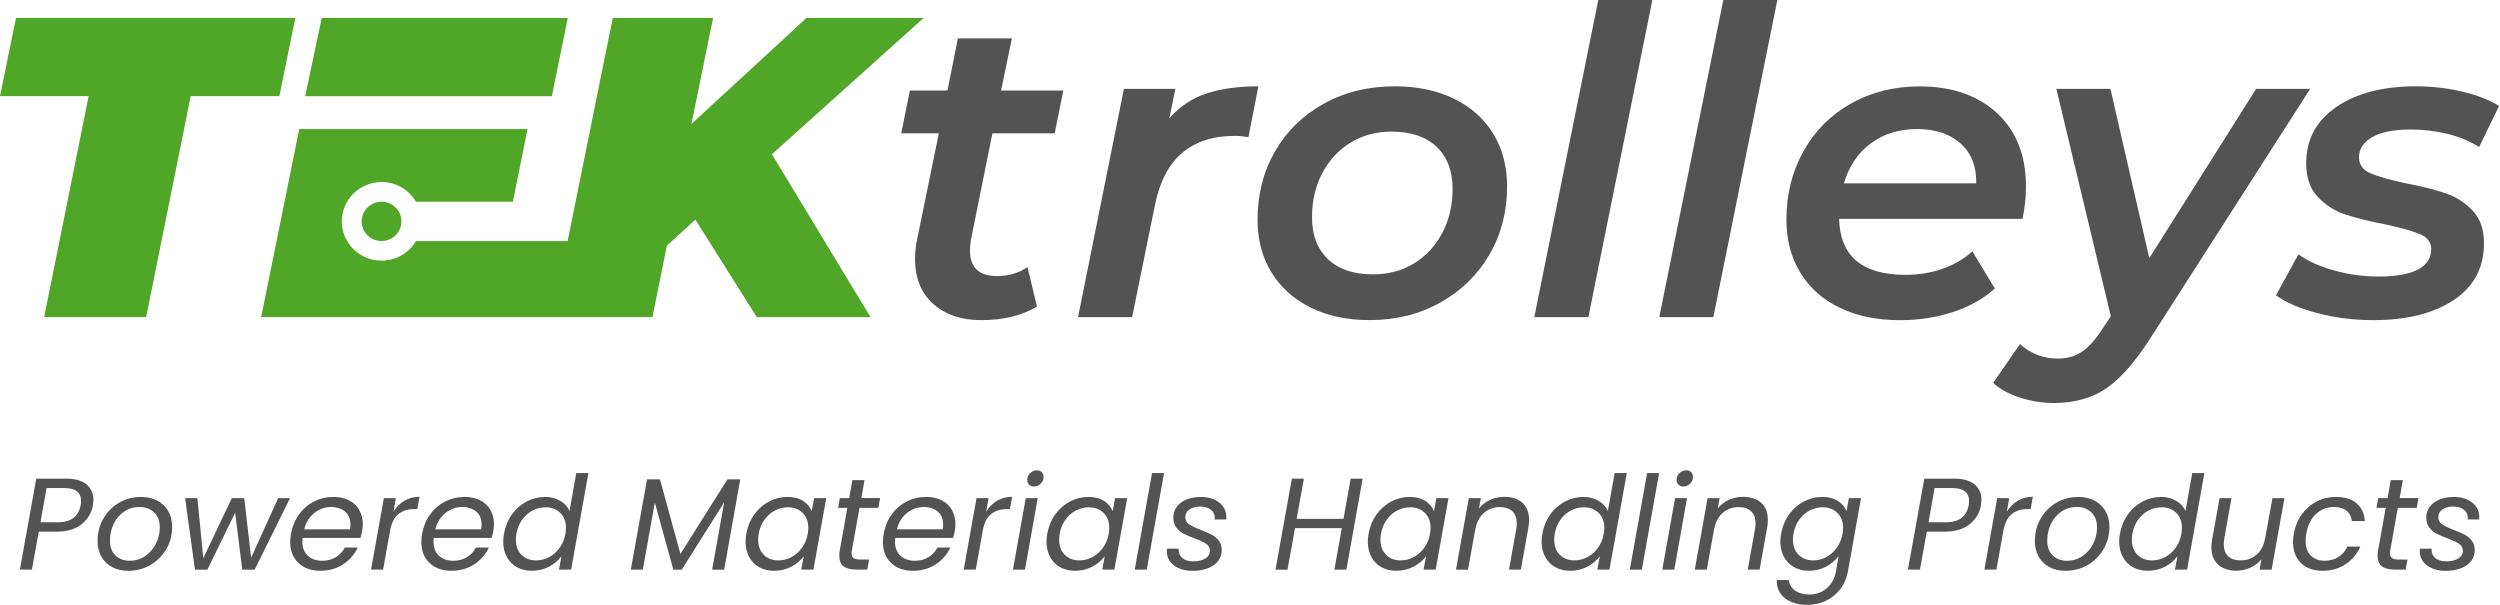
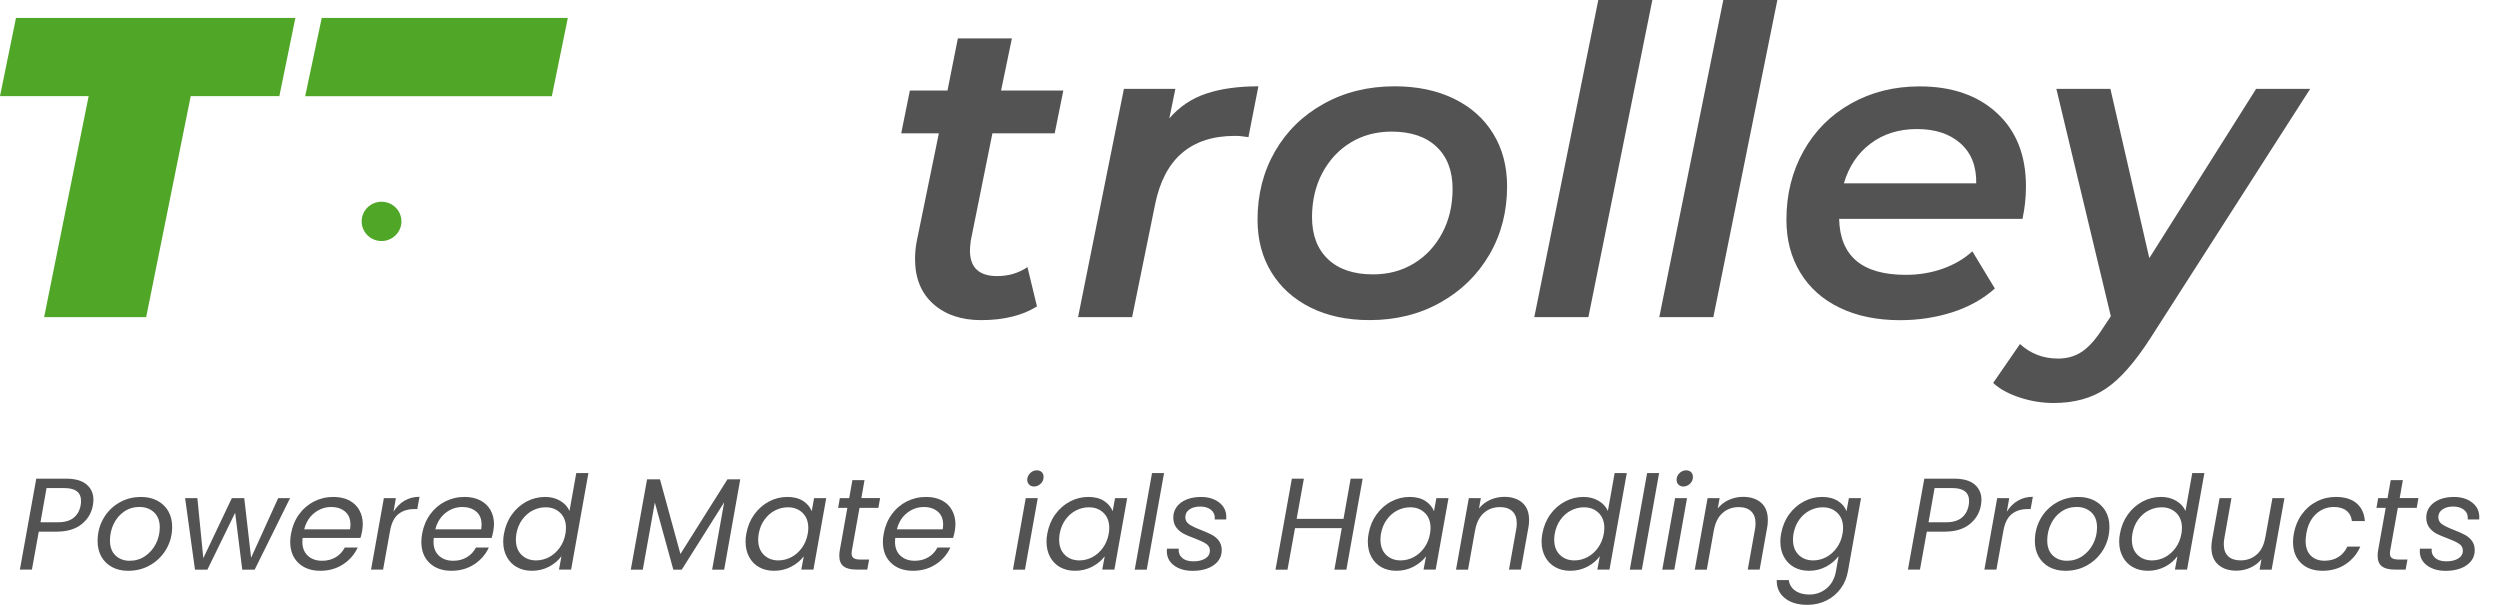
<svg xmlns="http://www.w3.org/2000/svg" width="124" height="30" viewBox="0 0 124 30" fill="none">
  <path d="M4.294 24.03C4.067 23.837 3.726 23.741 3.272 23.741H1.799L0.986 28.253H1.583L1.923 26.37H2.801C3.329 26.37 3.747 26.246 4.052 25.997C4.358 25.749 4.542 25.437 4.608 25.061C4.625 24.94 4.634 24.851 4.634 24.795C4.636 24.478 4.521 24.222 4.294 24.03ZM4 25.062C3.952 25.325 3.837 25.532 3.653 25.68C3.469 25.829 3.214 25.904 2.886 25.904H2.008L2.309 24.208H3.187C3.742 24.208 4.02 24.422 4.02 24.849C4.02 24.914 4.013 24.985 4 25.062Z" fill="#535353" />
  <path d="M7.802 24.833C7.569 24.71 7.301 24.649 7 24.649C6.595 24.649 6.226 24.745 5.897 24.94C5.568 25.134 5.309 25.398 5.121 25.733C4.934 26.067 4.84 26.434 4.84 26.837C4.84 27.131 4.904 27.388 5.029 27.611C5.155 27.833 5.334 28.006 5.562 28.129C5.791 28.251 6.056 28.312 6.357 28.312C6.763 28.312 7.133 28.216 7.464 28.022C7.795 27.828 8.057 27.565 8.25 27.233C8.442 26.9 8.539 26.534 8.539 26.132C8.539 25.834 8.475 25.573 8.346 25.351C8.217 25.129 8.036 24.956 7.802 24.833ZM7.73 26.975C7.6 27.227 7.423 27.43 7.197 27.584C6.97 27.738 6.713 27.814 6.43 27.814C6.147 27.814 5.913 27.726 5.729 27.551C5.545 27.376 5.454 27.129 5.454 26.809C5.454 26.515 5.516 26.242 5.638 25.986C5.761 25.733 5.932 25.528 6.156 25.374C6.379 25.22 6.632 25.145 6.915 25.145C7.204 25.145 7.443 25.232 7.636 25.407C7.827 25.582 7.925 25.834 7.925 26.162C7.923 26.452 7.859 26.723 7.73 26.975Z" fill="#535353" />
  <path d="M12.455 27.665L12.115 24.707H11.499L10.084 27.685L9.79 24.707H9.181L9.671 28.255H10.287L11.663 25.432L12.016 28.255H12.632L14.387 24.707H13.797L12.455 27.665Z" fill="#535353" />
  <path d="M17.32 24.819C17.099 24.706 16.838 24.648 16.537 24.648C16.192 24.648 15.873 24.723 15.577 24.872C15.284 25.021 15.036 25.234 14.834 25.509C14.634 25.785 14.499 26.108 14.434 26.473C14.407 26.615 14.395 26.75 14.395 26.874C14.395 27.319 14.531 27.669 14.804 27.926C15.076 28.183 15.438 28.311 15.887 28.311C16.316 28.311 16.691 28.204 17.017 27.991C17.343 27.777 17.584 27.499 17.741 27.159H17.1C16.999 27.357 16.852 27.516 16.658 27.635C16.463 27.754 16.238 27.814 15.979 27.814C15.687 27.814 15.45 27.732 15.269 27.565C15.089 27.399 14.997 27.168 14.997 26.869C14.997 26.83 15 26.767 15.009 26.681H17.878C17.917 26.561 17.945 26.444 17.963 26.331C17.984 26.202 17.994 26.092 17.994 26.001C17.994 25.738 17.936 25.504 17.821 25.299C17.708 25.094 17.539 24.935 17.32 24.819ZM17.362 26.255H15.089C15.175 25.91 15.344 25.638 15.593 25.442C15.843 25.246 16.119 25.148 16.426 25.148C16.709 25.148 16.939 25.224 17.116 25.374C17.293 25.525 17.382 25.738 17.382 26.015C17.382 26.088 17.375 26.167 17.362 26.255Z" fill="#535353" />
  <path d="M19.518 25.379L19.636 24.706H19.04L18.404 28.253H19.001L19.348 26.325C19.417 25.936 19.557 25.66 19.764 25.497C19.971 25.332 20.23 25.25 20.539 25.25H20.697L20.808 24.641C20.529 24.641 20.281 24.706 20.061 24.835C19.842 24.966 19.661 25.147 19.518 25.379Z" fill="#535353" />
  <path d="M23.824 24.819C23.603 24.706 23.343 24.648 23.042 24.648C22.696 24.648 22.378 24.723 22.082 24.872C21.786 25.021 21.54 25.234 21.338 25.509C21.138 25.785 21.003 26.108 20.938 26.473C20.911 26.615 20.899 26.75 20.899 26.874C20.899 27.319 21.035 27.669 21.308 27.926C21.581 28.183 21.942 28.311 22.392 28.311C22.82 28.311 23.196 28.204 23.521 27.991C23.847 27.777 24.088 27.499 24.246 27.159H23.605C23.504 27.357 23.357 27.516 23.162 27.635C22.967 27.754 22.742 27.814 22.484 27.814C22.192 27.814 21.954 27.732 21.774 27.565C21.593 27.399 21.503 27.168 21.503 26.869C21.503 26.83 21.506 26.767 21.515 26.681H24.384C24.423 26.561 24.451 26.444 24.469 26.331C24.49 26.202 24.503 26.092 24.503 26.001C24.503 25.738 24.444 25.504 24.329 25.299C24.212 25.094 24.044 24.935 23.824 24.819ZM23.867 26.255H21.593C21.68 25.91 21.848 25.638 22.098 25.442C22.347 25.246 22.624 25.148 22.93 25.148C23.213 25.148 23.444 25.224 23.621 25.374C23.798 25.525 23.886 25.738 23.886 26.015C23.886 26.088 23.879 26.167 23.867 26.255Z" fill="#535353" />
  <path d="M28.247 25.341C28.155 25.134 28.001 24.966 27.782 24.838C27.564 24.711 27.316 24.648 27.041 24.648C26.717 24.648 26.413 24.723 26.124 24.873C25.835 25.024 25.593 25.238 25.395 25.511C25.196 25.785 25.064 26.102 24.998 26.466C24.971 26.599 24.959 26.732 24.959 26.862C24.959 27.15 25.019 27.406 25.14 27.625C25.26 27.845 25.427 28.015 25.641 28.132C25.855 28.251 26.101 28.311 26.381 28.311C26.691 28.311 26.974 28.242 27.233 28.108C27.489 27.971 27.695 27.798 27.849 27.586L27.725 28.253H28.327L29.186 23.463H28.584L28.247 25.341ZM28.046 26.475C27.998 26.743 27.9 26.977 27.753 27.177C27.606 27.378 27.433 27.53 27.229 27.637C27.026 27.742 26.813 27.796 26.59 27.796C26.298 27.796 26.057 27.705 25.869 27.521C25.681 27.338 25.588 27.087 25.588 26.767C25.588 26.659 25.596 26.561 25.614 26.47C25.662 26.202 25.758 25.969 25.903 25.771C26.048 25.573 26.22 25.421 26.423 25.318C26.627 25.215 26.84 25.162 27.063 25.162C27.355 25.162 27.596 25.253 27.787 25.437C27.976 25.621 28.072 25.869 28.072 26.184C28.07 26.286 28.061 26.384 28.046 26.475Z" fill="#535353" />
  <path d="M33.749 27.478L32.735 23.774H32.094L31.288 28.255H31.883L32.48 24.926L33.397 28.255H33.815L35.919 24.914L35.322 28.255H35.919L36.717 23.774H36.082L33.749 27.478Z" fill="#535353" />
  <path d="M40.261 25.355C40.183 25.152 40.039 24.984 39.836 24.849C39.63 24.716 39.37 24.648 39.057 24.648C38.734 24.648 38.43 24.723 38.143 24.874C37.856 25.024 37.615 25.238 37.415 25.511C37.217 25.785 37.084 26.102 37.018 26.466C36.992 26.599 36.98 26.732 36.98 26.862C36.98 27.151 37.038 27.406 37.157 27.625C37.275 27.845 37.44 28.015 37.654 28.133C37.868 28.252 38.115 28.311 38.394 28.311C38.704 28.311 38.988 28.243 39.246 28.108C39.503 27.971 39.712 27.8 39.868 27.593L39.744 28.253H40.346L40.981 24.706H40.379L40.261 25.355ZM40.064 26.475C40.016 26.743 39.919 26.977 39.772 27.177C39.625 27.378 39.452 27.53 39.248 27.637C39.044 27.742 38.832 27.796 38.609 27.796C38.316 27.796 38.076 27.705 37.888 27.522C37.7 27.338 37.606 27.088 37.606 26.767C37.606 26.659 37.615 26.561 37.633 26.47C37.681 26.202 37.776 25.969 37.922 25.771C38.065 25.574 38.239 25.421 38.442 25.318C38.646 25.215 38.858 25.162 39.081 25.162C39.374 25.162 39.616 25.253 39.806 25.437C39.995 25.621 40.091 25.869 40.091 26.184C40.091 26.286 40.082 26.384 40.064 26.475Z" fill="#535353" />
  <path d="M42.881 23.813H42.279L42.121 24.706H41.656L41.571 25.19H42.029L41.656 27.282C41.638 27.373 41.629 27.465 41.629 27.56C41.629 27.807 41.7 27.984 41.842 28.09C41.983 28.199 42.196 28.251 42.481 28.251H43.017L43.11 27.753H42.67C42.518 27.753 42.407 27.728 42.339 27.681C42.272 27.634 42.238 27.555 42.238 27.448C42.238 27.401 42.245 27.345 42.258 27.28L42.632 25.189H43.568L43.653 24.704H42.724L42.881 23.813Z" fill="#535353" />
  <path d="M46.717 24.819C46.495 24.706 46.235 24.648 45.934 24.648C45.589 24.648 45.27 24.723 44.974 24.872C44.68 25.021 44.432 25.234 44.231 25.509C44.031 25.785 43.896 26.108 43.831 26.473C43.804 26.615 43.791 26.75 43.791 26.874C43.791 27.319 43.928 27.669 44.201 27.926C44.473 28.183 44.834 28.311 45.284 28.311C45.713 28.311 46.088 28.204 46.414 27.991C46.74 27.777 46.981 27.499 47.138 27.159H46.495C46.395 27.357 46.248 27.516 46.053 27.635C45.858 27.754 45.633 27.814 45.375 27.814C45.082 27.814 44.845 27.732 44.664 27.565C44.484 27.399 44.392 27.168 44.392 26.869C44.392 26.83 44.395 26.767 44.404 26.681H47.273C47.312 26.561 47.34 26.444 47.358 26.331C47.379 26.202 47.39 26.092 47.39 26.001C47.39 25.738 47.331 25.504 47.216 25.299C47.105 25.094 46.936 24.935 46.717 24.819ZM46.759 26.255H44.486C44.572 25.91 44.741 25.638 44.99 25.442C45.24 25.246 45.516 25.148 45.823 25.148C46.106 25.148 46.336 25.224 46.513 25.374C46.69 25.525 46.779 25.738 46.779 26.015C46.779 26.088 46.772 26.167 46.759 26.255Z" fill="#535353" />
-   <path d="M48.914 25.379L49.033 24.706H48.436L47.8 28.253H48.397L48.744 26.325C48.813 25.936 48.953 25.66 49.16 25.497C49.367 25.332 49.626 25.25 49.936 25.25H50.093L50.205 24.641C49.925 24.641 49.677 24.706 49.458 24.835C49.238 24.966 49.057 25.147 48.914 25.379Z" fill="#535353" />
  <path d="M50.242 28.255H50.838L51.472 24.707H50.877L50.242 28.255Z" fill="#535353" />
  <path d="M51.428 23.328C51.301 23.328 51.191 23.375 51.094 23.468C50.999 23.561 50.951 23.671 50.951 23.801C50.951 23.895 50.983 23.974 51.047 24.037C51.11 24.1 51.19 24.131 51.285 24.131C51.411 24.131 51.522 24.084 51.619 23.991C51.715 23.899 51.762 23.787 51.762 23.657C51.762 23.557 51.732 23.479 51.67 23.417C51.608 23.358 51.529 23.328 51.428 23.328Z" fill="#535353" />
  <path d="M55.188 25.355C55.111 25.152 54.967 24.984 54.764 24.849C54.558 24.716 54.298 24.648 53.984 24.648C53.66 24.648 53.356 24.723 53.071 24.874C52.784 25.024 52.543 25.238 52.343 25.511C52.145 25.785 52.012 26.102 51.946 26.466C51.92 26.599 51.907 26.732 51.907 26.862C51.907 27.151 51.966 27.406 52.084 27.625C52.203 27.845 52.368 28.015 52.582 28.133C52.796 28.252 53.042 28.311 53.322 28.311C53.632 28.311 53.915 28.243 54.174 28.108C54.432 27.971 54.639 27.8 54.795 27.593L54.671 28.253H55.273L55.909 24.706H55.307L55.188 25.355ZM54.992 26.475C54.944 26.743 54.847 26.977 54.7 27.177C54.553 27.378 54.379 27.53 54.176 27.637C53.972 27.742 53.76 27.796 53.536 27.796C53.244 27.796 53.003 27.705 52.816 27.522C52.628 27.338 52.534 27.088 52.534 26.767C52.534 26.659 52.543 26.561 52.561 26.47C52.608 26.202 52.704 25.969 52.849 25.771C52.993 25.574 53.166 25.421 53.37 25.318C53.574 25.215 53.786 25.162 54.009 25.162C54.301 25.162 54.542 25.253 54.733 25.437C54.923 25.621 55.019 25.869 55.019 26.184C55.019 26.286 55.01 26.384 54.992 26.475Z" fill="#535353" />
  <path d="M56.283 28.255H56.878L57.737 23.465H57.14L56.283 28.255Z" fill="#535353" />
  <path d="M60.467 24.921C60.231 24.738 59.93 24.649 59.564 24.649C59.298 24.649 59.061 24.691 58.854 24.775C58.647 24.859 58.485 24.98 58.369 25.134C58.254 25.29 58.195 25.467 58.195 25.664C58.195 25.867 58.245 26.034 58.346 26.167C58.447 26.298 58.569 26.401 58.712 26.475C58.855 26.548 59.04 26.625 59.263 26.707C59.516 26.802 59.704 26.891 59.826 26.974C59.948 27.056 60.01 27.168 60.01 27.31C60.01 27.478 59.934 27.609 59.783 27.702C59.633 27.794 59.435 27.842 59.19 27.842C58.946 27.842 58.758 27.784 58.631 27.667C58.501 27.549 58.447 27.399 58.464 27.213H57.882C57.878 27.24 57.874 27.28 57.874 27.336C57.874 27.633 57.995 27.871 58.234 28.048C58.475 28.225 58.781 28.314 59.158 28.314C59.433 28.314 59.681 28.274 59.898 28.192C60.116 28.109 60.288 27.99 60.412 27.836C60.536 27.681 60.598 27.5 60.598 27.292C60.598 27.103 60.55 26.945 60.455 26.82C60.359 26.695 60.242 26.596 60.108 26.526C59.973 26.454 59.792 26.375 59.571 26.289C59.305 26.186 59.109 26.091 58.981 26.004C58.854 25.918 58.792 25.799 58.792 25.649C58.792 25.489 58.861 25.362 58.999 25.267C59.137 25.173 59.312 25.125 59.527 25.125C59.745 25.125 59.922 25.176 60.054 25.278C60.187 25.379 60.254 25.516 60.254 25.689L60.247 25.766H60.818C60.821 25.736 60.825 25.692 60.825 25.636C60.821 25.339 60.704 25.101 60.467 24.921Z" fill="#535353" />
  <path d="M66.638 25.737H64.313L64.672 23.743H64.076L63.265 28.255H63.86L64.233 26.195H66.553L66.186 28.255H66.781L67.587 23.743H66.992L66.638 25.737Z" fill="#535353" />
  <path d="M71.125 25.355C71.047 25.152 70.904 24.984 70.7 24.849C70.495 24.716 70.234 24.648 69.921 24.648C69.597 24.648 69.292 24.723 69.007 24.874C68.72 25.024 68.48 25.238 68.279 25.511C68.081 25.785 67.948 26.102 67.883 26.466C67.856 26.599 67.844 26.732 67.844 26.862C67.844 27.151 67.902 27.406 68.021 27.625C68.139 27.845 68.304 28.015 68.518 28.133C68.733 28.252 68.979 28.311 69.259 28.311C69.569 28.311 69.852 28.243 70.11 28.108C70.367 27.971 70.576 27.8 70.732 27.593L70.608 28.253H71.21L71.846 24.706H71.244L71.125 25.355ZM70.928 26.475C70.881 26.743 70.783 26.977 70.636 27.177C70.489 27.378 70.316 27.53 70.112 27.637C69.909 27.742 69.696 27.796 69.473 27.796C69.181 27.796 68.94 27.705 68.752 27.522C68.564 27.338 68.471 27.088 68.471 26.767C68.471 26.659 68.48 26.561 68.497 26.47C68.545 26.202 68.641 25.969 68.786 25.771C68.929 25.574 69.103 25.421 69.306 25.318C69.51 25.215 69.722 25.162 69.946 25.162C70.238 25.162 70.479 25.253 70.67 25.437C70.859 25.621 70.955 25.869 70.955 26.184C70.953 26.286 70.944 26.384 70.928 26.475Z" fill="#535353" />
  <path d="M74.615 24.643C74.371 24.643 74.137 24.692 73.914 24.791C73.691 24.891 73.505 25.033 73.358 25.218L73.45 24.707H72.853L72.218 28.255H72.814L73.169 26.281V26.293C73.234 25.922 73.378 25.639 73.597 25.444C73.817 25.25 74.086 25.152 74.399 25.152C74.662 25.152 74.865 25.222 75.012 25.358C75.159 25.497 75.232 25.698 75.232 25.961C75.232 26.06 75.223 26.155 75.205 26.246L74.846 28.253H75.435L75.809 26.162C75.83 26.053 75.843 25.931 75.843 25.793C75.843 25.416 75.731 25.131 75.508 24.935C75.283 24.741 74.987 24.643 74.615 24.643Z" fill="#535353" />
  <path d="M79.751 25.341C79.659 25.134 79.505 24.966 79.285 24.838C79.067 24.711 78.819 24.648 78.545 24.648C78.223 24.648 77.916 24.723 77.628 24.873C77.339 25.024 77.096 25.238 76.898 25.511C76.7 25.785 76.567 26.102 76.501 26.466C76.475 26.599 76.462 26.732 76.462 26.862C76.462 27.15 76.523 27.406 76.643 27.625C76.763 27.845 76.93 28.015 77.144 28.132C77.358 28.251 77.605 28.311 77.884 28.311C78.194 28.311 78.478 28.242 78.736 28.108C78.993 27.971 79.198 27.798 79.352 27.586L79.228 28.253H79.83L80.689 23.463H80.087L79.751 25.341ZM79.547 26.475C79.499 26.743 79.402 26.977 79.255 27.177C79.108 27.378 78.934 27.53 78.731 27.637C78.527 27.742 78.315 27.796 78.091 27.796C77.799 27.796 77.558 27.705 77.371 27.521C77.183 27.338 77.089 27.087 77.089 26.767C77.089 26.659 77.098 26.561 77.116 26.47C77.164 26.202 77.259 25.969 77.404 25.771C77.548 25.573 77.721 25.421 77.925 25.318C78.129 25.215 78.341 25.162 78.564 25.162C78.856 25.162 79.097 25.253 79.289 25.437C79.478 25.621 79.574 25.869 79.574 26.184C79.574 26.286 79.565 26.384 79.547 26.475Z" fill="#535353" />
  <path d="M80.838 28.255H81.435L82.292 23.465H81.697L80.838 28.255Z" fill="#535353" />
  <path d="M83.635 23.328C83.508 23.328 83.398 23.375 83.301 23.468C83.205 23.561 83.158 23.671 83.158 23.801C83.158 23.895 83.189 23.974 83.253 24.037C83.317 24.1 83.396 24.131 83.492 24.131C83.617 24.131 83.728 24.084 83.826 23.991C83.921 23.899 83.969 23.787 83.969 23.657C83.969 23.557 83.939 23.479 83.877 23.417C83.815 23.358 83.734 23.328 83.635 23.328Z" fill="#535353" />
  <path d="M82.449 28.255H83.045L83.677 24.707H83.084L82.449 28.255Z" fill="#535353" />
  <path d="M86.458 24.643C86.214 24.643 85.98 24.692 85.757 24.791C85.534 24.891 85.348 25.033 85.201 25.218L85.293 24.707H84.696L84.061 28.255H84.657L85.011 26.281V26.293C85.077 25.922 85.22 25.639 85.44 25.444C85.661 25.25 85.929 25.152 86.242 25.152C86.504 25.152 86.708 25.222 86.855 25.358C87.002 25.497 87.074 25.698 87.074 25.961C87.074 26.06 87.066 26.155 87.048 26.246L86.688 28.253H87.278L87.652 26.162C87.673 26.053 87.685 25.931 87.685 25.793C87.685 25.416 87.574 25.131 87.351 24.935C87.126 24.741 86.828 24.643 86.458 24.643Z" fill="#535353" />
  <path d="M91.587 25.355C91.512 25.152 91.371 24.984 91.162 24.849C90.953 24.716 90.692 24.648 90.382 24.648C90.058 24.648 89.755 24.723 89.469 24.874C89.182 25.024 88.941 25.238 88.741 25.511C88.543 25.785 88.41 26.102 88.344 26.466C88.318 26.599 88.305 26.732 88.305 26.862C88.305 27.151 88.365 27.406 88.486 27.625C88.606 27.845 88.773 28.015 88.987 28.133C89.201 28.252 89.447 28.311 89.727 28.311C90.037 28.311 90.32 28.243 90.575 28.105C90.83 27.966 91.038 27.793 91.195 27.586L91.064 28.33C90.999 28.698 90.843 28.981 90.598 29.184C90.354 29.387 90.067 29.489 89.74 29.489C89.451 29.489 89.217 29.422 89.035 29.291C88.854 29.16 88.75 28.985 88.723 28.77H88.126C88.118 29.146 88.25 29.443 88.527 29.666C88.801 29.888 89.175 30 89.647 30C89.993 30 90.306 29.928 90.591 29.786C90.875 29.645 91.11 29.447 91.296 29.195C91.482 28.943 91.602 28.654 91.659 28.33L92.307 24.706H91.705L91.587 25.355ZM91.39 26.475C91.342 26.743 91.245 26.977 91.098 27.177C90.951 27.378 90.777 27.53 90.574 27.637C90.37 27.742 90.157 27.796 89.934 27.796C89.642 27.796 89.401 27.705 89.214 27.522C89.026 27.338 88.932 27.088 88.932 26.767C88.932 26.659 88.941 26.561 88.959 26.47C89.007 26.202 89.102 25.969 89.247 25.771C89.391 25.574 89.564 25.421 89.768 25.318C89.972 25.215 90.184 25.162 90.407 25.162C90.699 25.162 90.94 25.253 91.131 25.437C91.321 25.621 91.416 25.869 91.416 26.184C91.416 26.286 91.408 26.384 91.39 26.475Z" fill="#535353" />
  <path d="M97.941 24.03C97.714 23.837 97.372 23.741 96.919 23.741H95.446L94.633 28.253H95.23L95.57 26.37H96.448C96.976 26.37 97.394 26.246 97.698 25.997C98.004 25.749 98.189 25.437 98.254 25.061C98.272 24.94 98.281 24.851 98.281 24.795C98.281 24.478 98.167 24.222 97.941 24.03ZM97.647 25.062C97.599 25.325 97.482 25.532 97.3 25.68C97.117 25.829 96.861 25.904 96.533 25.904H95.655L95.956 24.208H96.834C97.388 24.208 97.666 24.422 97.666 24.849C97.666 24.914 97.659 24.985 97.647 25.062Z" fill="#535353" />
  <path d="M99.539 25.379L99.658 24.706H99.061L98.425 28.253H99.022L99.369 26.325C99.438 25.936 99.578 25.66 99.785 25.497C99.992 25.332 100.251 25.25 100.561 25.25H100.718L100.83 24.641C100.55 24.641 100.302 24.706 100.083 24.835C99.863 24.966 99.683 25.147 99.539 25.379Z" fill="#535353" />
  <path d="M103.891 24.833C103.657 24.71 103.39 24.649 103.089 24.649C102.684 24.649 102.315 24.745 101.986 24.94C101.657 25.134 101.398 25.398 101.21 25.733C101.023 26.067 100.929 26.434 100.929 26.837C100.929 27.131 100.992 27.388 101.118 27.611C101.244 27.833 101.423 28.006 101.651 28.129C101.88 28.251 102.145 28.312 102.446 28.312C102.852 28.312 103.222 28.216 103.553 28.022C103.884 27.828 104.146 27.565 104.339 27.233C104.53 26.9 104.628 26.534 104.628 26.132C104.628 25.834 104.564 25.573 104.435 25.351C104.306 25.129 104.123 24.956 103.891 24.833ZM103.819 26.975C103.689 27.227 103.512 27.43 103.286 27.584C103.059 27.738 102.802 27.814 102.519 27.814C102.236 27.814 102.002 27.726 101.818 27.551C101.633 27.376 101.543 27.129 101.543 26.809C101.543 26.515 101.603 26.242 101.727 25.986C101.85 25.733 102.021 25.528 102.244 25.374C102.468 25.22 102.721 25.145 103.004 25.145C103.293 25.145 103.532 25.232 103.725 25.407C103.916 25.582 104.013 25.834 104.013 26.162C104.012 26.452 103.948 26.723 103.819 26.975Z" fill="#535353" />
  <path d="M108.4 25.341C108.308 25.134 108.154 24.966 107.934 24.838C107.716 24.711 107.468 24.648 107.194 24.648C106.87 24.648 106.565 24.723 106.276 24.873C105.988 25.024 105.745 25.238 105.547 25.511C105.349 25.785 105.216 26.102 105.15 26.466C105.124 26.599 105.111 26.732 105.111 26.862C105.111 27.15 105.172 27.406 105.292 27.625C105.412 27.845 105.579 28.015 105.793 28.132C106.007 28.251 106.253 28.311 106.533 28.311C106.843 28.311 107.126 28.242 107.385 28.108C107.644 27.973 107.847 27.798 108.001 27.586L107.877 28.253H108.479L109.338 23.463H108.736L108.4 25.341ZM108.198 26.475C108.15 26.743 108.053 26.977 107.906 27.177C107.759 27.378 107.585 27.53 107.381 27.637C107.178 27.742 106.965 27.796 106.742 27.796C106.45 27.796 106.209 27.705 106.022 27.521C105.834 27.338 105.74 27.087 105.74 26.767C105.74 26.659 105.749 26.561 105.767 26.47C105.814 26.202 105.91 25.969 106.055 25.771C106.199 25.573 106.372 25.421 106.576 25.318C106.779 25.215 106.992 25.162 107.215 25.162C107.507 25.162 107.748 25.253 107.939 25.437C108.129 25.621 108.224 25.869 108.224 26.184C108.223 26.286 108.214 26.384 108.198 26.475Z" fill="#535353" />
  <path d="M112.357 26.675V26.655C112.296 27.026 112.156 27.31 111.934 27.504C111.713 27.699 111.446 27.795 111.132 27.795C110.87 27.795 110.666 27.727 110.519 27.592C110.372 27.455 110.3 27.256 110.3 26.993C110.3 26.893 110.309 26.799 110.326 26.708L110.681 24.707H110.091L109.717 26.785C109.696 26.927 109.684 27.046 109.684 27.14C109.684 27.517 109.795 27.804 110.022 28.005C110.247 28.206 110.546 28.306 110.923 28.306C111.164 28.306 111.394 28.257 111.617 28.157C111.84 28.057 112.023 27.917 112.168 27.737L112.076 28.255H112.673L113.308 24.707H112.712L112.357 26.675Z" fill="#535353" />
  <path d="M114.877 25.493C115.128 25.262 115.424 25.147 115.764 25.147C116.026 25.147 116.235 25.21 116.389 25.334C116.545 25.46 116.631 25.63 116.654 25.845H117.297C117.271 25.469 117.134 25.176 116.888 24.965C116.642 24.753 116.297 24.648 115.856 24.648C115.516 24.648 115.199 24.723 114.907 24.874C114.614 25.024 114.368 25.238 114.17 25.511C113.972 25.785 113.839 26.106 113.773 26.471C113.747 26.613 113.734 26.752 113.734 26.886C113.734 27.327 113.867 27.674 114.131 27.929C114.395 28.185 114.753 28.311 115.202 28.311C115.634 28.311 116.015 28.203 116.343 27.984C116.67 27.765 116.913 27.476 117.071 27.112H116.429C116.325 27.336 116.174 27.509 115.981 27.63C115.787 27.751 115.558 27.812 115.296 27.812C115.013 27.812 114.784 27.726 114.614 27.557C114.444 27.387 114.359 27.144 114.359 26.829C114.359 26.734 114.37 26.615 114.393 26.473C114.462 26.052 114.625 25.724 114.877 25.493Z" fill="#535353" />
  <path d="M119.182 23.813H118.58L118.423 24.706H117.957L117.872 25.19H118.331L117.957 27.282C117.939 27.373 117.93 27.465 117.93 27.56C117.93 27.807 118.001 27.984 118.143 28.09C118.285 28.199 118.497 28.251 118.782 28.251H119.319L119.411 27.753H118.972C118.819 27.753 118.708 27.728 118.641 27.681C118.573 27.634 118.54 27.555 118.54 27.448C118.54 27.401 118.547 27.345 118.559 27.28L118.933 25.189H119.87L119.954 24.704H119.025L119.182 23.813Z" fill="#535353" />
  <path d="M122.614 24.921C122.378 24.738 122.077 24.649 121.711 24.649C121.445 24.649 121.208 24.691 121.001 24.775C120.794 24.859 120.632 24.98 120.516 25.134C120.4 25.29 120.342 25.467 120.342 25.664C120.342 25.867 120.392 26.034 120.493 26.167C120.593 26.298 120.716 26.401 120.859 26.475C121.003 26.548 121.187 26.625 121.41 26.707C121.663 26.802 121.851 26.891 121.973 26.974C122.095 27.056 122.157 27.168 122.157 27.31C122.157 27.478 122.083 27.609 121.93 27.702C121.778 27.794 121.582 27.842 121.337 27.842C121.093 27.842 120.905 27.784 120.778 27.667C120.65 27.549 120.593 27.399 120.611 27.213H120.029C120.025 27.24 120.021 27.28 120.021 27.336C120.021 27.633 120.142 27.871 120.383 28.048C120.624 28.225 120.93 28.314 121.307 28.314C121.582 28.314 121.829 28.274 122.047 28.192C122.265 28.109 122.437 27.99 122.561 27.836C122.685 27.681 122.747 27.5 122.747 27.292C122.747 27.103 122.699 26.945 122.603 26.82C122.508 26.695 122.391 26.596 122.256 26.526C122.122 26.454 121.941 26.375 121.72 26.289C121.454 26.186 121.257 26.091 121.13 26.004C121.002 25.918 120.941 25.799 120.941 25.649C120.941 25.489 121.01 25.362 121.148 25.267C121.286 25.173 121.461 25.125 121.675 25.125C121.893 25.125 122.069 25.176 122.203 25.278C122.336 25.379 122.403 25.516 122.403 25.689L122.396 25.766H122.966C122.97 25.736 122.973 25.692 122.973 25.636C122.968 25.339 122.849 25.101 122.614 24.921Z" fill="#535353" />
  <path d="M2.189 15.729H7.25L9.46 4.769H13.856L14.65 0.889H0.793L0 4.769H4.397L2.189 15.729Z" fill="#50A627" />
  <path d="M28.164 0.889H15.958L15.137 4.771H27.371L28.164 0.889Z" fill="#50A627" />
-   <path d="M33.075 12.188L34.491 10.895L37.537 15.729H43.179L38.288 7.652L45.817 0.889H40.002L34.296 6.147L35.369 0.889H30.393L28.154 11.956H20.63C20.29 12.538 19.652 12.929 18.926 12.929C17.835 12.929 16.953 12.057 16.953 10.979C16.953 9.904 17.835 9.029 18.926 9.029C19.654 9.029 20.291 9.423 20.63 10.006H25.437L26.167 6.402H14.842L12.953 15.731H29.643V15.727H32.364L33.075 12.188Z" fill="#50A627" />
  <path d="M44.7 6.614H46.567L45.472 11.956C45.416 12.239 45.386 12.535 45.386 12.847C45.386 13.793 45.687 14.535 46.287 15.073C46.887 15.61 47.68 15.878 48.667 15.878C49.782 15.878 50.705 15.652 51.434 15.199L50.962 13.249C50.519 13.547 50.018 13.694 49.46 13.694C48.559 13.694 48.109 13.27 48.109 12.421C48.109 12.321 48.123 12.16 48.151 11.933L49.224 6.612H52.313L52.741 4.491H49.653L50.19 1.904H47.51L46.995 4.491H45.129L44.7 6.614Z" fill="#535353" />
  <path d="M59.833 4.641C59.11 4.881 58.499 5.292 57.998 5.872L58.299 4.408H55.746L53.472 15.729H56.153L57.29 10.152C57.747 7.877 59.07 6.74 61.258 6.74C61.458 6.74 61.68 6.761 61.922 6.803L62.416 4.281C61.416 4.281 60.555 4.401 59.833 4.641Z" fill="#535353" />
  <path d="M65.002 15.253C65.838 15.669 66.815 15.877 67.931 15.877C69.232 15.877 70.401 15.589 71.437 15.008C72.473 14.428 73.286 13.637 73.872 12.633C74.458 11.63 74.752 10.499 74.752 9.241C74.752 8.252 74.523 7.382 74.065 6.633C73.606 5.884 72.956 5.304 72.113 4.895C71.269 4.485 70.289 4.281 69.174 4.281C67.872 4.281 66.704 4.566 65.668 5.14C64.63 5.712 63.822 6.5 63.243 7.504C62.664 8.507 62.374 9.638 62.374 10.896C62.374 11.885 62.602 12.755 63.061 13.504C63.518 14.253 64.166 14.836 65.002 15.253ZM65.591 8.574C65.935 7.932 66.403 7.429 66.996 7.069C67.589 6.708 68.265 6.528 69.023 6.528C69.981 6.528 70.725 6.778 71.254 7.28C71.784 7.783 72.048 8.478 72.048 9.368C72.048 10.188 71.876 10.919 71.532 11.563C71.189 12.206 70.722 12.708 70.128 13.068C69.535 13.429 68.859 13.609 68.101 13.609C67.143 13.609 66.399 13.359 65.87 12.857C65.34 12.354 65.076 11.659 65.076 10.769C65.078 9.95 65.248 9.218 65.591 8.574Z" fill="#535353" />
  <path d="M81.957 0H79.276L76.101 15.729H78.784L81.957 0Z" fill="#535353" />
  <path d="M88.157 0H85.476L82.301 15.729H84.982L88.157 0Z" fill="#535353" />
  <path d="M98.944 14.31L97.828 12.465C97.428 12.833 96.941 13.12 96.369 13.324C95.797 13.529 95.183 13.632 94.524 13.632C92.365 13.632 91.264 12.707 91.221 10.855H100.316C100.429 10.332 100.488 9.794 100.488 9.245C100.488 7.705 100.008 6.492 99.05 5.61C98.092 4.726 96.812 4.285 95.211 4.285C93.952 4.285 92.819 4.568 91.811 5.134C90.803 5.699 90.017 6.486 89.452 7.498C88.888 8.508 88.606 9.644 88.606 10.9C88.606 11.889 88.834 12.763 89.293 13.519C89.75 14.275 90.405 14.858 91.255 15.267C92.105 15.677 93.104 15.881 94.248 15.881C95.149 15.881 96.01 15.75 96.833 15.489C97.655 15.225 98.358 14.833 98.944 14.31ZM92.778 7.122C93.414 6.642 94.182 6.401 95.084 6.401C95.985 6.401 96.704 6.637 97.239 7.111C97.775 7.586 98.035 8.245 98.021 9.094H91.457C91.701 8.261 92.14 7.603 92.778 7.122Z" fill="#535353" />
  <path d="M104.329 16.238C103.971 16.804 103.621 17.203 103.279 17.435C102.935 17.668 102.535 17.785 102.078 17.785C101.349 17.785 100.72 17.546 100.191 17.064L98.861 18.993C99.176 19.289 99.612 19.53 100.169 19.714C100.727 19.898 101.292 19.989 101.864 19.989C102.879 19.989 103.741 19.753 104.449 19.278C105.158 18.806 105.905 17.953 106.691 16.725L114.585 4.407H111.904L106.606 12.803L104.676 4.407H101.995L104.697 15.685L104.329 16.238Z" fill="#535353" />
-   <path d="M121.316 9.592C120.801 9.416 120.144 9.249 119.343 9.094C118.543 8.924 117.953 8.758 117.574 8.595C117.196 8.432 117.006 8.168 117.006 7.8C117.006 7.391 117.224 7.058 117.659 6.804C118.095 6.551 118.736 6.423 119.579 6.423C120.179 6.423 120.776 6.493 121.369 6.635C121.962 6.776 122.495 6.995 122.966 7.291L123.953 5.255C123.482 4.96 122.873 4.722 122.131 4.545C121.387 4.368 120.622 4.281 119.836 4.281C118.191 4.281 116.871 4.624 115.878 5.308C114.885 5.994 114.387 6.923 114.387 8.096C114.387 8.803 114.577 9.358 114.955 9.76C115.334 10.163 115.784 10.454 116.307 10.63C116.829 10.807 117.497 10.973 118.313 11.129C119.099 11.299 119.675 11.462 120.039 11.617C120.404 11.773 120.587 12.02 120.587 12.36C120.587 12.797 120.369 13.133 119.933 13.366C119.498 13.599 118.849 13.716 117.992 13.716C117.234 13.716 116.498 13.618 115.782 13.418C115.067 13.221 114.474 12.953 114.003 12.613L112.887 14.649C113.372 15.002 114.056 15.296 114.936 15.529C115.816 15.762 116.74 15.879 117.714 15.879C119.374 15.879 120.703 15.547 121.704 14.883C122.704 14.22 123.206 13.28 123.206 12.064C123.206 11.385 123.02 10.849 122.648 10.452C122.274 10.055 121.831 9.769 121.316 9.592Z" fill="#535353" />
  <path d="M18.924 11.955C19.469 11.955 19.911 11.519 19.911 10.98C19.911 10.442 19.469 10.006 18.924 10.006C18.38 10.006 17.938 10.442 17.938 10.98C17.938 11.519 18.38 11.955 18.924 11.955Z" fill="#50A627" />
</svg>